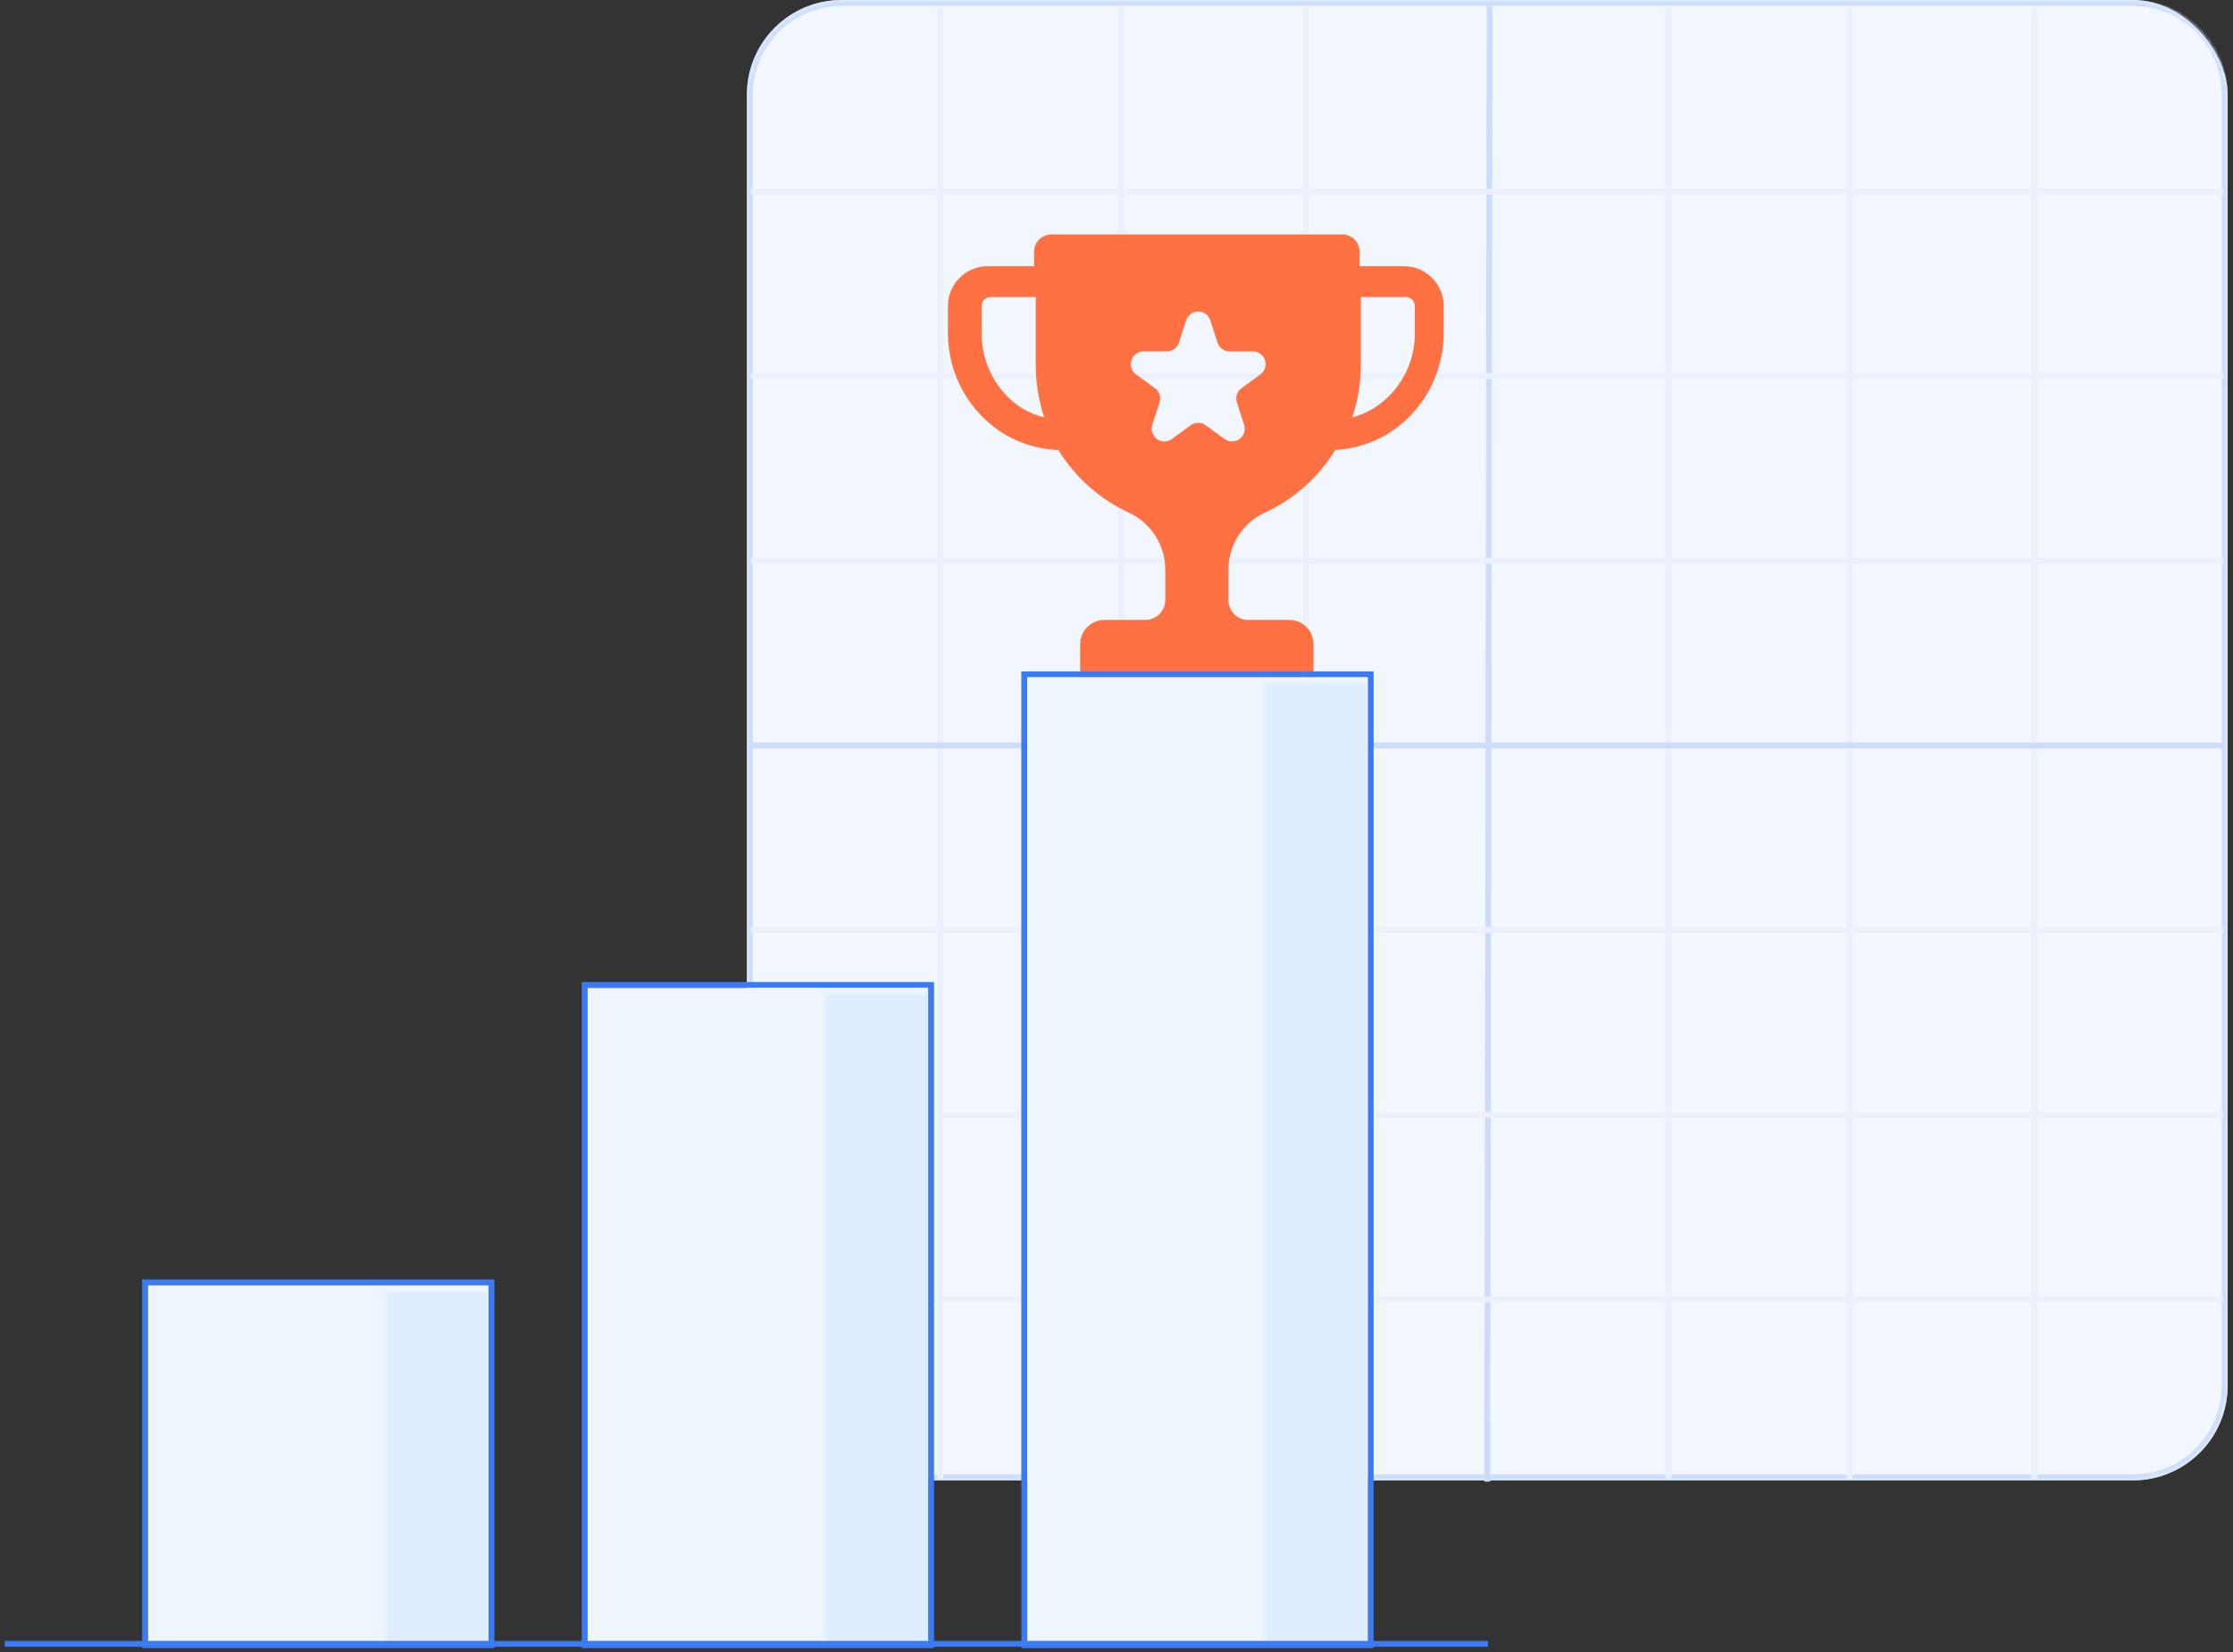
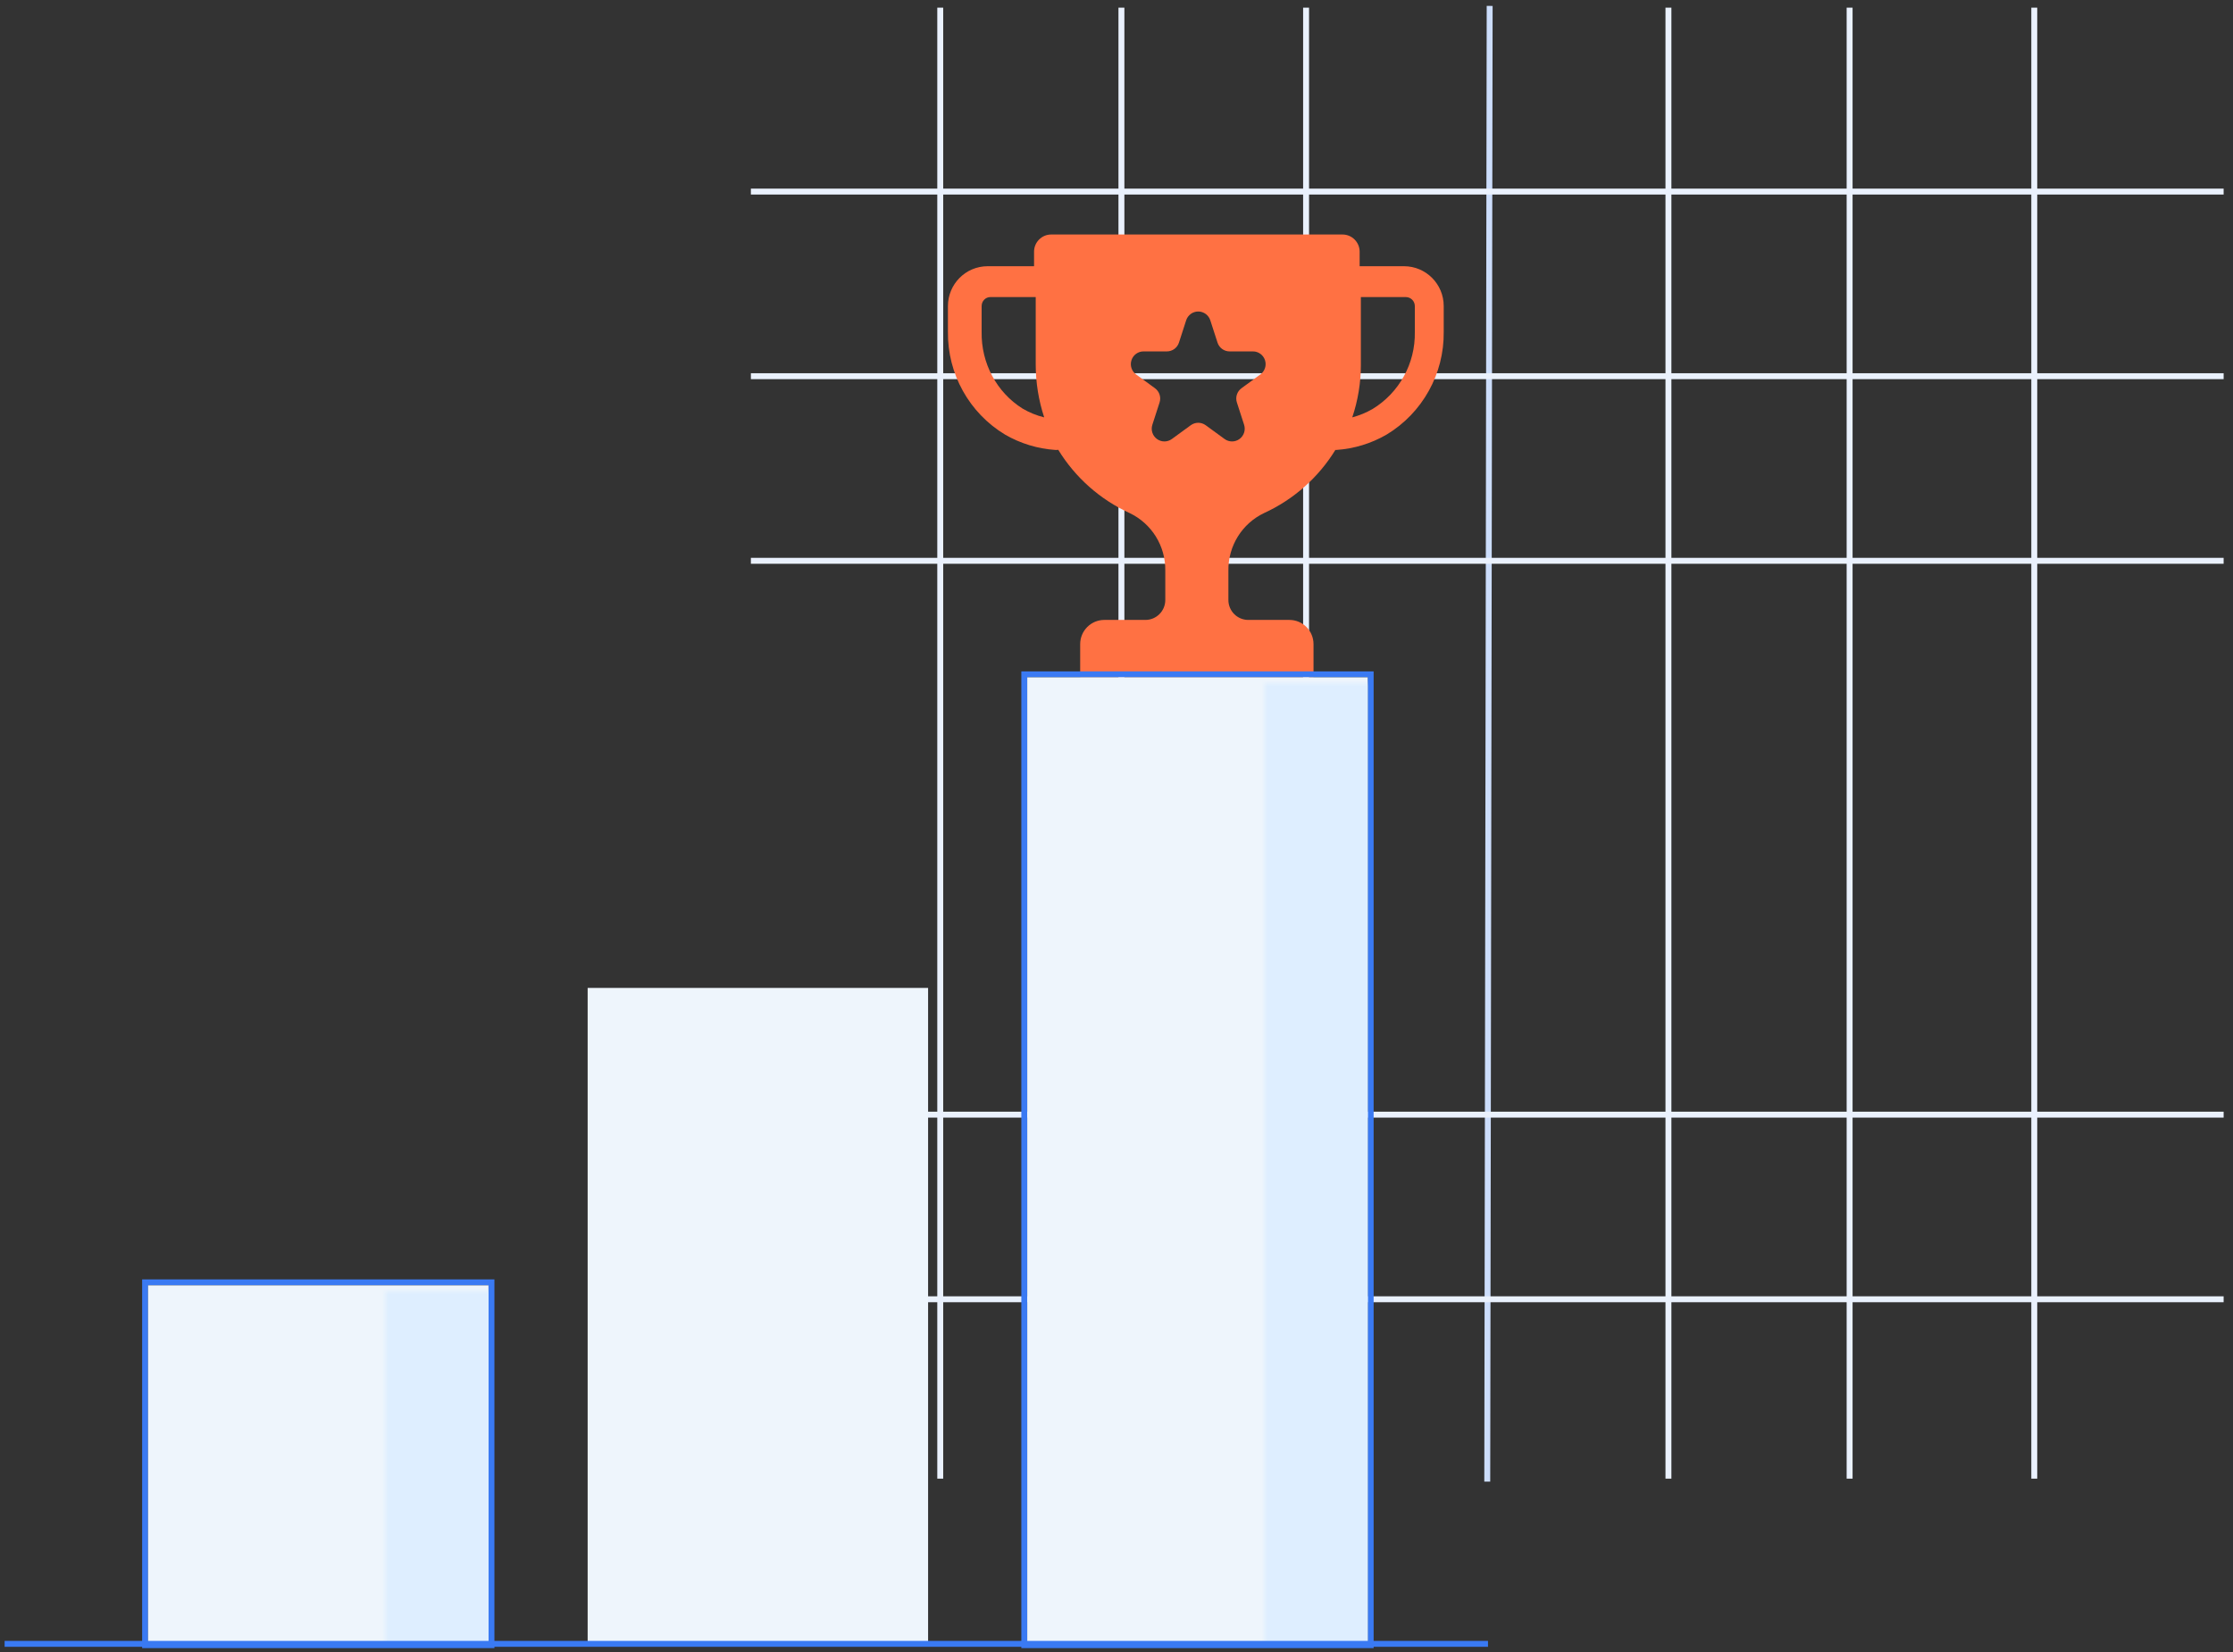
<svg xmlns="http://www.w3.org/2000/svg" xmlns:xlink="http://www.w3.org/1999/xlink" width="377px" height="279px" viewBox="0 0 377 279" version="1.1">
  <rect x="0" y="0" width="377" height="279" fill="#333333" stroke="none" />
  <title>Group 21 Copy 2</title>
  <defs>
-     <rect id="path-1" x="0" y="0" width="250" height="250" rx="16" />
    <rect id="path-3" x="1" y="1" width="57.478" height="60.268" />
    <rect id="path-5" x="1" y="1" width="57.478" height="110.491" />
    <rect id="path-7" x="1" y="1" width="57.478" height="162.946" />
  </defs>
  <g id="Design" stroke="none" stroke-width="1" fill="none" fill-rule="evenodd">
    <g id="Group-21-Copy-2" transform="translate(1, 0)">
      <g id="Group-100" transform="translate(125.096, 0)">
        <g id="Combined-Shape">
          <mask id="mask-2" fill="white">
            <use xlink:href="#path-1" />
          </mask>
          <use id="Mask" fill="#F2F7FD" xlink:href="#path-1" />
          <path d="M234,0 C242.837,0 250,7.163 250,16 L250,234 C250,242.837 242.837,250 234,250 L16,250 C7.163,250 0,242.837 0,234 L0,16 C0,7.163 7.163,0 16,0 L234,0 Z M234,1 L16,1 C7.716,1 1,7.716 1,16 L1,234 C1,242.284 7.716,249 16,249 L234,249 C242.284,249 249,242.284 249,234 L249,16 C249,7.716 242.284,1 234,1 Z" id="Mask" fill="#CCDDFB" fill-rule="nonzero" mask="url(#mask-2)" />
        </g>
        <polygon id="Line-12" fill="#CCDDFB" fill-rule="nonzero" points="124.905 0.999 125.905 1.001 125.904 1.501 125.5 249.707 125.499 250.207 124.499 250.205 124.5 249.705 124.904 1.499" />
        <polygon id="Line-12" fill="#EAF1FD" fill-rule="nonzero" points="94.912 1.295 94.912 249.705 93.912 249.705 93.912 1.295" />
        <polygon id="Line-12-Copy" fill="#EAF1FD" fill-rule="nonzero" points="217.853 1.295 217.853 249.705 216.853 249.705 216.853 1.295" />
        <polygon id="Line-12" fill="#EAF1FD" fill-rule="nonzero" points="63.735 1.295 63.735 249.705 62.735 249.705 62.735 1.295" />
        <polygon id="Line-12-Copy-2" fill="#EAF1FD" fill-rule="nonzero" points="186.676 1.295 186.676 249.705 185.676 249.705 185.676 1.295" />
        <polygon id="Line-12" fill="#EAF1FD" fill-rule="nonzero" points="33.147 1.295 33.147 249.705 32.147 249.705 32.147 1.295" />
        <polygon id="Line-12-Copy-3" fill="#EAF1FD" fill-rule="nonzero" points="155.088 1.295 155.088 249.705 156.088 249.705 156.088 1.295" />
-         <polygon id="Line-12" fill="#CCDDFB" fill-rule="nonzero" transform="translate(125, 125.882) rotate(-90) translate(-125, -125.882) " points="125.5 1.559 125.5 250.206 124.5 250.206 124.5 1.559" />
-         <polygon id="Line-12-Copy-4" fill="#EAF1FD" fill-rule="nonzero" transform="translate(125, 157.059) rotate(-90) translate(-125, -157.059) " points="125.5 32.735 125.5 281.382 124.5 281.382 124.5 32.735" />
        <polygon id="Line-12-Copy-7" fill="#EAF1FD" fill-rule="nonzero" transform="translate(125, 188.235) rotate(-90) translate(-125, -188.235) " points="125.5 63.912 125.5 312.559 124.5 312.559 124.5 63.912" />
        <polygon id="Line-12-Copy-9" fill="#EAF1FD" fill-rule="nonzero" transform="translate(125, 219.412) rotate(-90) translate(-125, -219.412) " points="125.5 95.088 125.5 343.735 124.5 343.735 124.5 95.088" />
        <polygon id="Line-12-Copy-5" fill="#EAF1FD" fill-rule="nonzero" transform="translate(125, 94.706) rotate(-90) translate(-125, -94.706) " points="125.5 -29.618 125.5 219.029 124.5 219.029 124.5 -29.618" />
        <polygon id="Line-12-Copy-6" fill="#EAF1FD" fill-rule="nonzero" transform="translate(125, 63.529) rotate(-90) translate(-125, -63.529) " points="125.5 -60.794 125.5 187.853 124.5 187.853 124.5 -60.794" />
        <polygon id="Line-12-Copy-8" fill="#EAF1FD" fill-rule="nonzero" transform="translate(125, 32.353) rotate(-90) translate(-125, -32.353) " points="125.5 -91.971 125.5 156.676 124.5 156.676 124.5 -91.971" />
      </g>
      <g id="Group-99" transform="translate(0, 39.602)">
        <path d="M236.05,5.356 L228.55,5.356 L228.55,2.905 C228.55,1.301 227.255,0 225.657,0 L176.474,0 C175.706,0 174.97,0.306 174.427,0.851 C173.885,1.396 173.58,2.135 173.58,2.905 L173.58,5.356 L165.736,5.356 C162.041,5.361 159.046,8.366 159.042,12.076 L159.042,16.429 C158.953,23.526 162.625,30.138 168.688,33.793 C171.277,35.292 174.174,36.177 177.157,36.38 C177.221,36.384 177.285,36.386 177.349,36.387 C177.454,36.383 177.559,36.373 177.663,36.357 C180.534,41.039 184.728,44.758 189.712,47.039 C193.434,48.81 195.788,52.595 195.738,56.73 L195.738,61.718 C195.739,63.579 194.236,65.088 192.381,65.088 L185.441,65.088 C183.191,65.089 181.367,66.919 181.367,69.177 L181.367,74.766 L220.763,74.766 L220.763,69.176 C220.763,66.918 218.939,65.088 216.69,65.088 L209.749,65.088 C207.894,65.088 206.391,63.58 206.391,61.718 L206.391,56.729 C206.342,52.595 208.696,48.81 212.418,47.038 C217.391,44.762 221.579,41.055 224.449,36.386 C224.508,36.386 224.569,36.384 224.628,36.38 C227.611,36.177 230.507,35.292 233.096,33.793 C239.159,30.138 242.833,23.527 242.744,16.429 L242.744,12.076 C242.74,8.366 239.745,5.361 236.05,5.356 Z M171.624,29.385 C167.266,26.648 164.642,21.727 164.731,16.459 L164.731,12.08 C164.732,11.244 165.388,10.566 166.198,10.565 L173.862,10.565 L173.862,21.979 C173.865,25.008 174.348,28.015 175.294,30.882 C174.007,30.567 172.772,30.063 171.624,29.385 L171.624,29.385 Z M211.794,23.631 L208.603,25.959 C207.852,26.507 207.538,27.478 207.825,28.363 L209.043,32.13 C209.33,33.016 209.016,33.987 208.266,34.534 C207.515,35.082 206.499,35.082 205.748,34.534 L202.557,32.206 C201.806,31.659 200.79,31.659 200.04,32.206 L196.849,34.534 C196.098,35.082 195.082,35.082 194.331,34.534 C193.581,33.987 193.267,33.016 193.553,32.13 L194.772,28.363 C195.059,27.477 194.744,26.507 193.994,25.959 L190.805,23.631 C190.054,23.084 189.74,22.113 190.027,21.227 C190.313,20.341 191.136,19.741 192.063,19.741 L196.007,19.741 C196.935,19.741 197.757,19.141 198.044,18.255 L199.262,14.489 C199.549,13.603 200.371,13.003 201.299,13.003 C202.227,13.003 203.049,13.603 203.336,14.489 L204.555,18.255 C204.842,19.141 205.664,19.741 206.591,19.741 L210.535,19.741 C211.463,19.741 212.285,20.341 212.572,21.227 C212.858,22.113 212.544,23.084 211.794,23.631 Z M237.867,16.486 C237.959,21.778 235.24,26.722 230.724,29.472 C229.65,30.088 228.501,30.562 227.305,30.882 C228.264,28.03 228.754,25.041 228.756,22.031 L228.756,10.565 L236.347,10.565 C237.186,10.566 237.866,11.247 237.867,12.087 L237.867,16.486 Z" id="Shape" fill="#FF7143" fill-rule="nonzero" />
        <g id="Rectangle" transform="translate(22.996, 176.455)">
          <path d="M59.478,0 L59.478,62.268 L0,62.268 L0,0 L59.478,0 Z M58.478,1 L1,1 L1,61.268 L58.478,61.268 L58.478,1 Z" id="Mask" fill="#3A7AF3" fill-rule="nonzero" />
          <mask id="mask-4" fill="white">
            <use xlink:href="#path-3" />
          </mask>
          <use id="Mask" fill="#EEF5FC" xlink:href="#path-3" />
          <rect fill="#DEEEFF" mask="url(#mask-4)" x="40.062" y="1" width="18.415" height="60.268" />
        </g>
        <g id="Rectangle-Copy-33" transform="translate(97.214, 126.232)">
-           <path d="M59.478,0 L59.478,112.491 L0,112.491 L0,0 L59.478,0 Z M58.478,1 L1,1 L1,111.491 L58.478,111.491 L58.478,1 Z" id="Mask" fill="#3A7AF3" fill-rule="nonzero" />
          <mask id="mask-6" fill="white">
            <use xlink:href="#path-5" />
          </mask>
          <use id="Mask" fill="#EEF5FC" xlink:href="#path-5" />
-           <rect id="Rectangle" fill="#DEEEFF" mask="url(#mask-6)" x="40.062" y="1" width="18.415" height="110.491" />
        </g>
        <g id="Rectangle-Copy-34" transform="translate(171.433, 73.777)">
          <path d="M59.478,0 L59.478,164.946 L0,164.946 L0,163.946 L0,0 L59.478,0 Z M58.478,1 L1,1 L1,163.946 L58.478,163.946 L58.478,1 Z" id="Mask" fill="#3A7AF3" fill-rule="nonzero" />
          <mask id="mask-8" fill="white">
            <use xlink:href="#path-7" />
          </mask>
          <use id="Mask" fill="#EEF5FC" xlink:href="#path-7" />
          <rect id="Rectangle" fill="#DEEEFF" mask="url(#mask-8)" x="40.062" y="1" width="18.415" height="162.946" />
        </g>
        <line x1="0.279" y1="238.002" x2="249.721" y2="238.002" id="Line-11" stroke="#3A7AF3" stroke-linecap="square" />
      </g>
    </g>
  </g>
</svg>